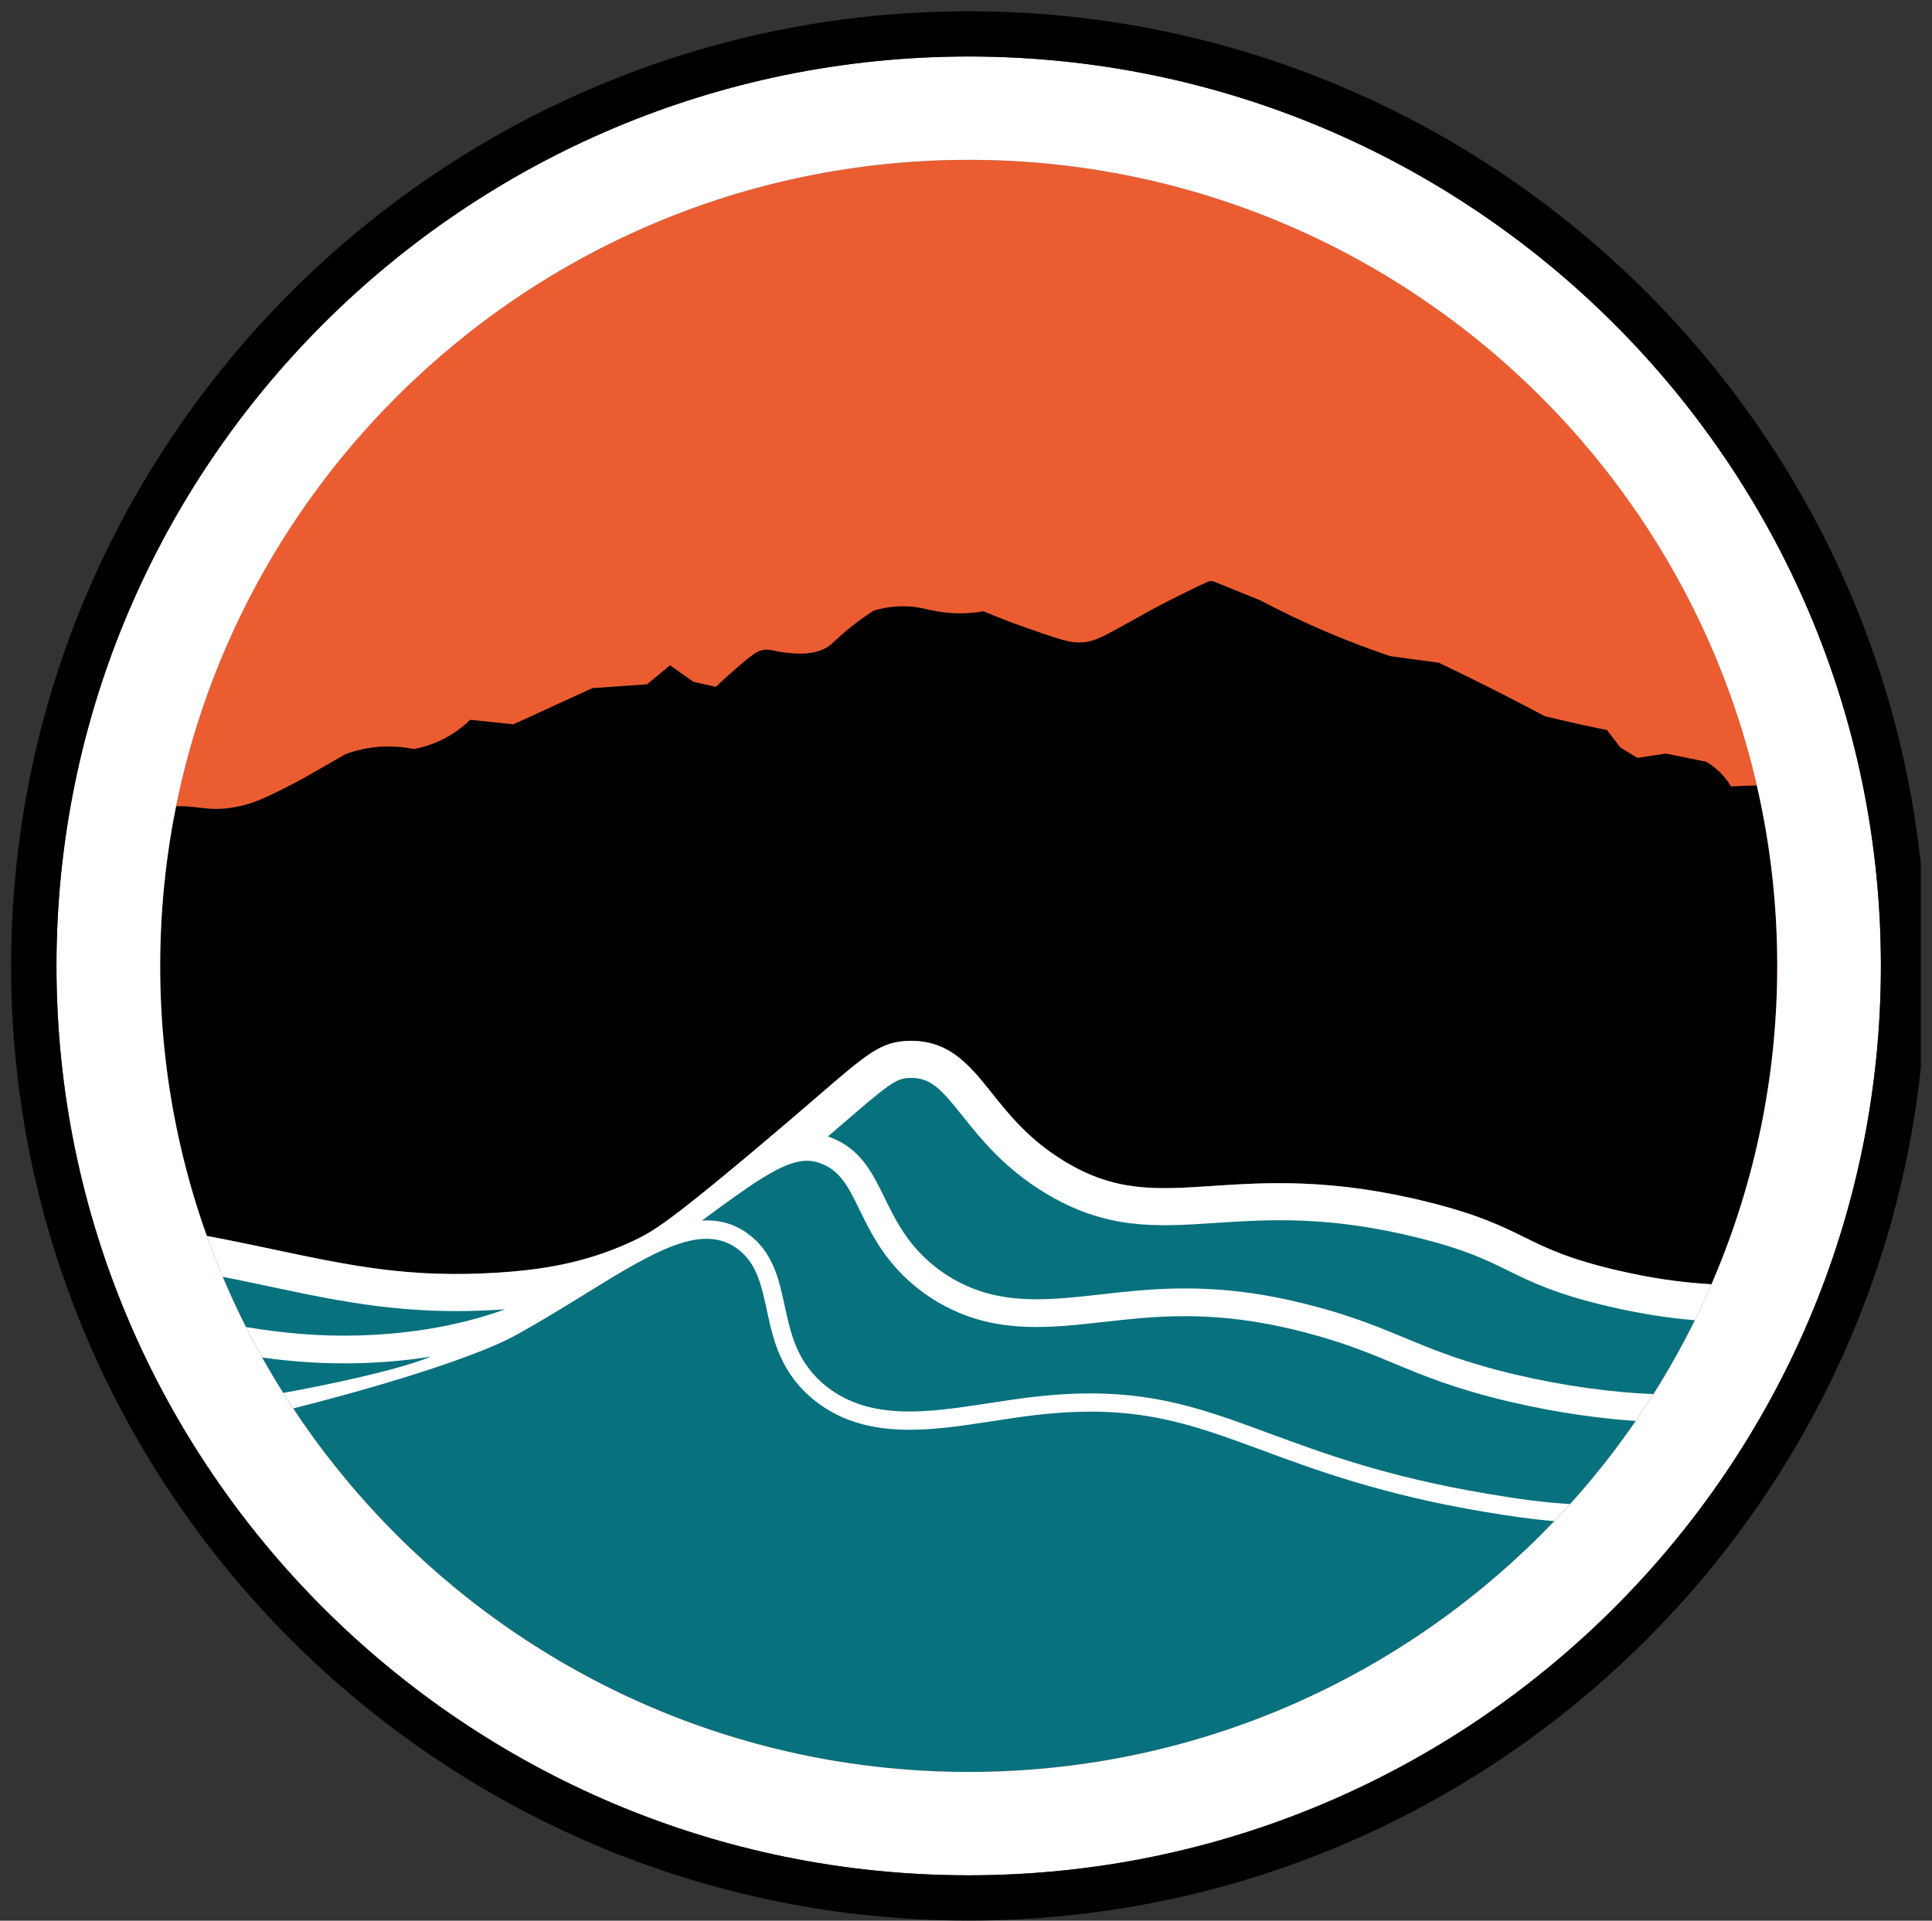
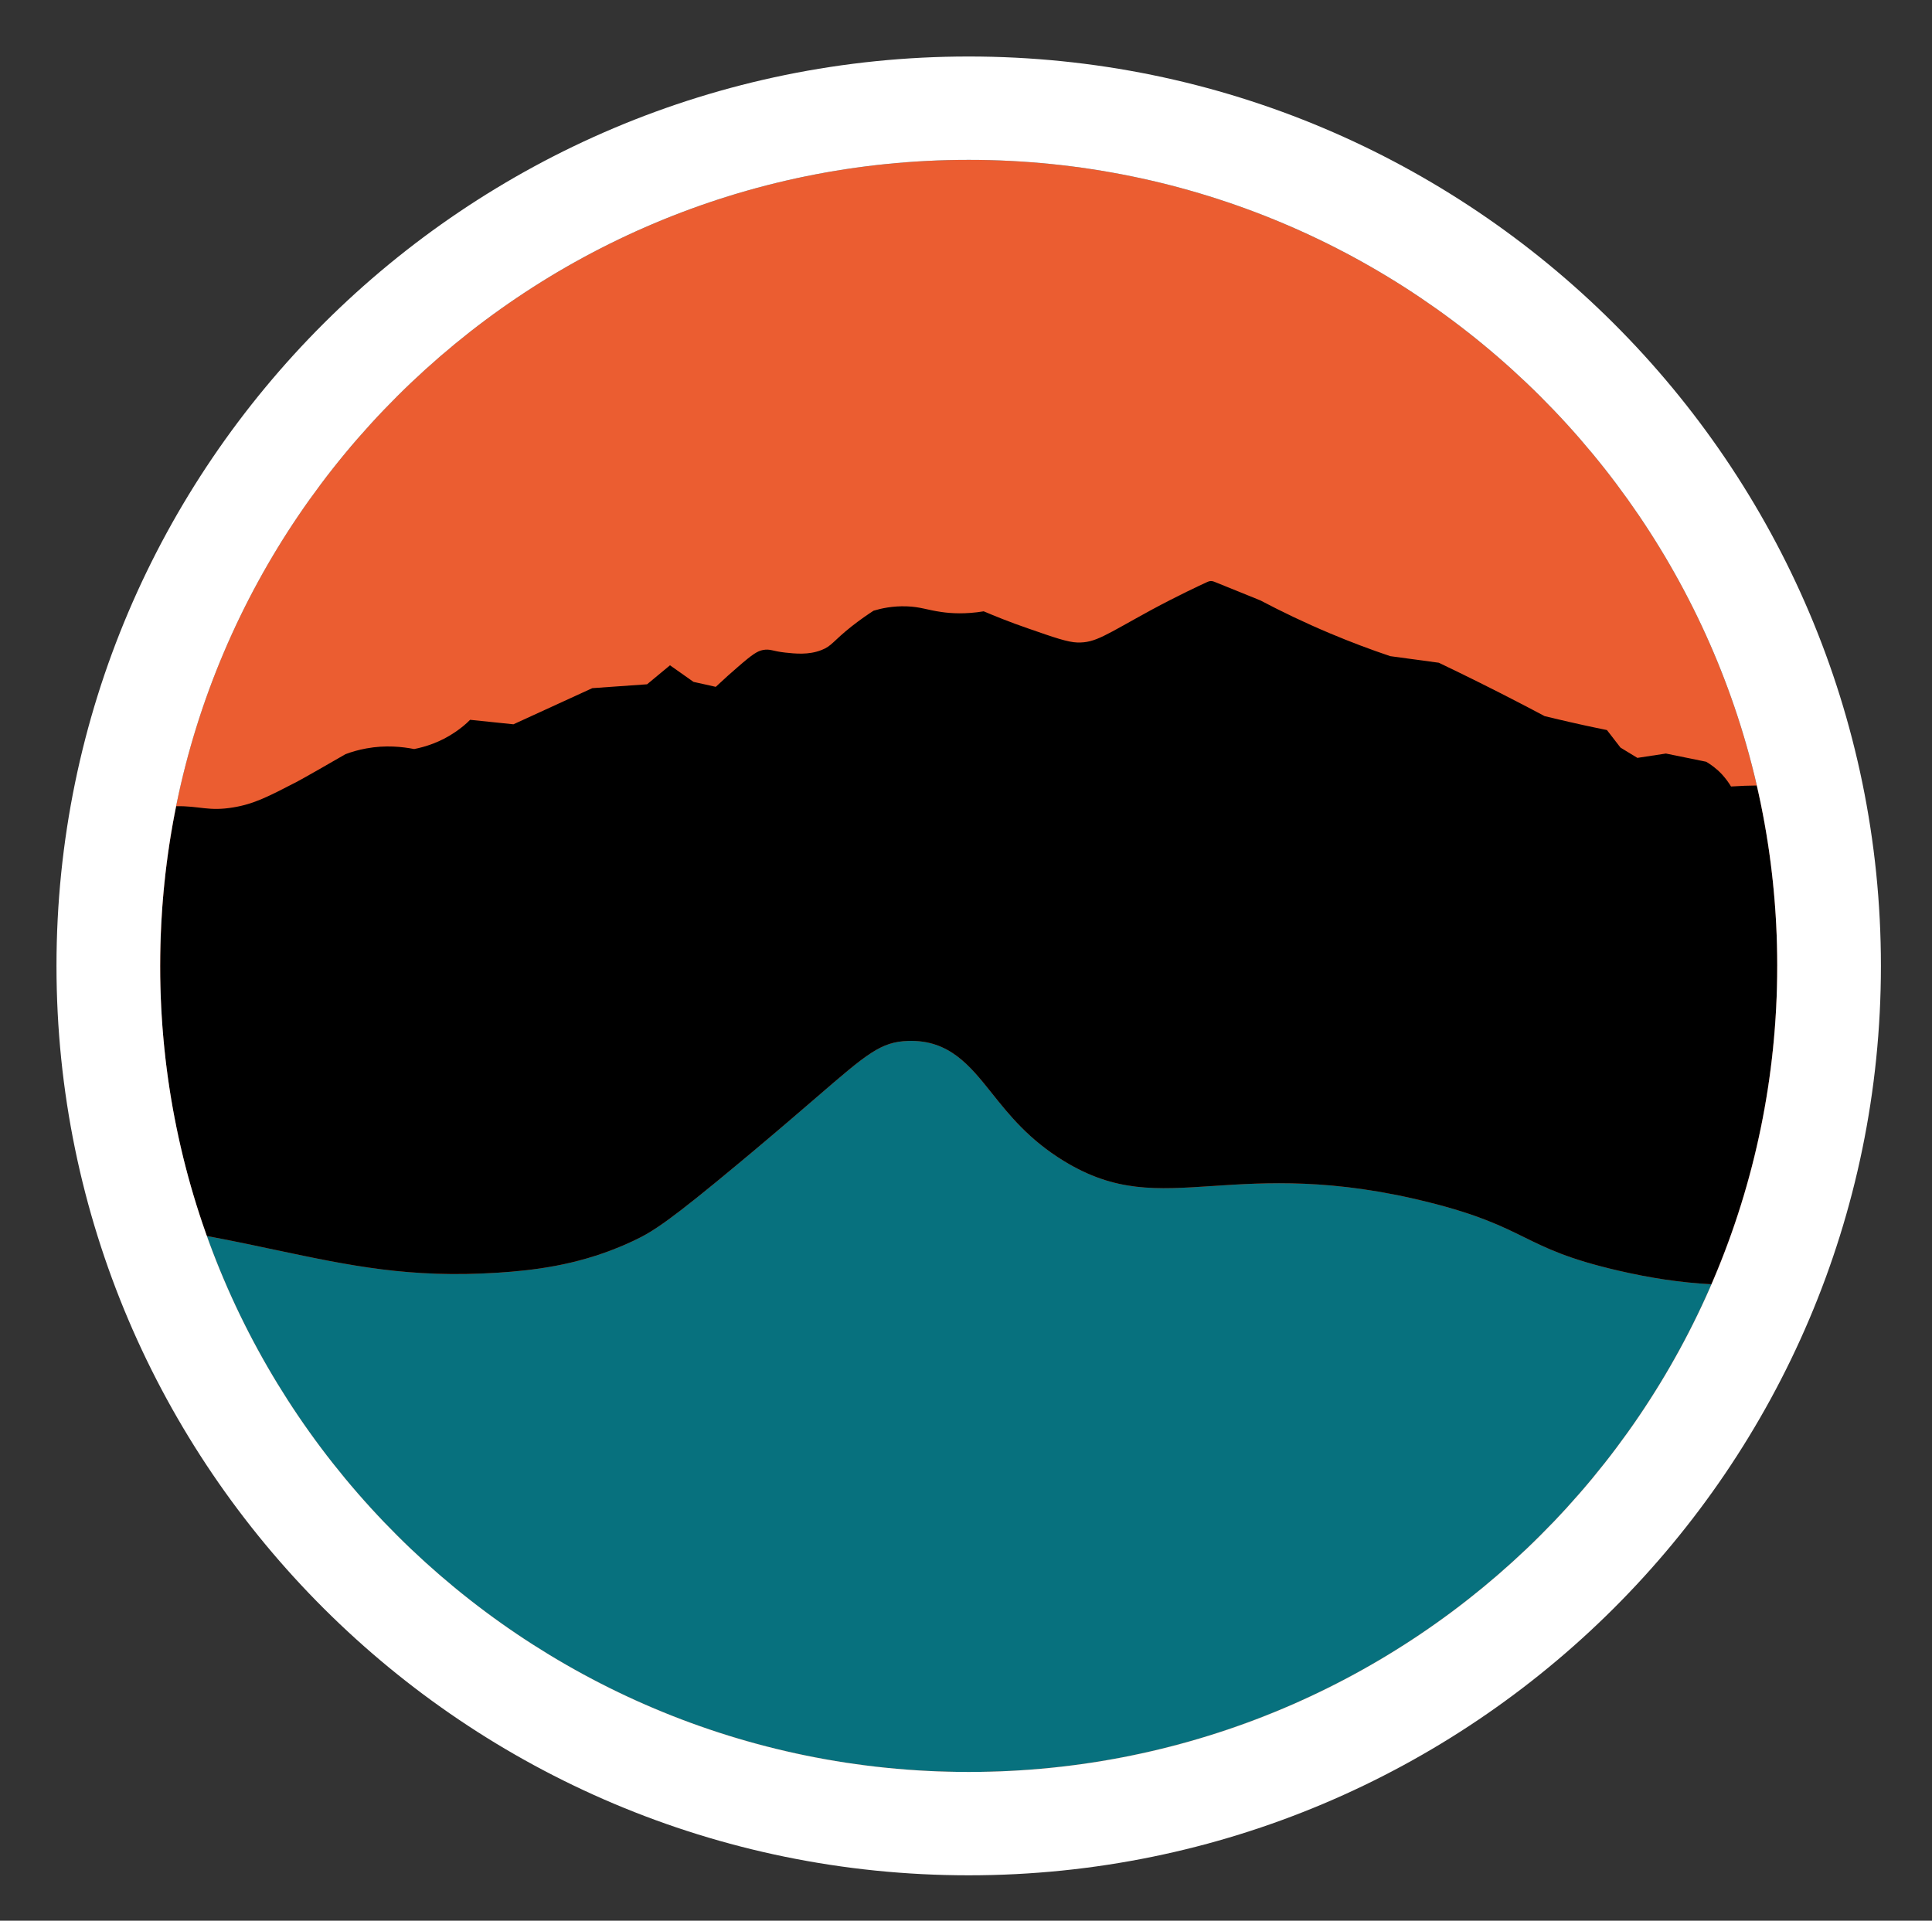
<svg xmlns="http://www.w3.org/2000/svg" width="174" height="173" xml:space="preserve" overflow="hidden">
  <rect width="100%" height="100%" fill="#333333" stroke="none" />
  <defs>
    <clipPath id="clip0">
      <rect x="246" y="273" width="174" height="173" />
    </clipPath>
    <clipPath id="clip1">
      <rect x="246" y="273" width="174" height="173" />
    </clipPath>
    <clipPath id="clip2">
      <rect x="247" y="274" width="172" height="172" />
    </clipPath>
    <clipPath id="clip3">
      <rect x="247" y="274" width="172" height="172" />
    </clipPath>
  </defs>
  <g clip-path="url(#clip0)" transform="translate(-246 -273)">
    <g clip-path="url(#clip1)">
      <g clip-path="url(#clip2)">
        <g clip-path="url(#clip3)">
          <g>
            <path d="M264.379 54.006C260.134 52.116 255.06 51.169 249.162 51.169L223.099 51.169 223.099 120.798 230.458 120.798 230.458 98.815 249.157 98.815C255.06 98.815 260.13 97.854 264.374 95.931 268.619 94.009 271.884 91.272 274.174 87.724 276.464 84.177 277.604 79.951 277.604 75.041 277.604 70.132 276.459 65.709 274.174 62.161 271.884 58.613 268.619 55.895 264.374 54.006ZM264.827 87.828C261.213 90.848 255.922 92.356 248.959 92.356L230.458 92.356 230.458 57.539 248.959 57.539C255.922 57.539 261.208 59.066 264.827 62.114 268.44 65.167 270.249 69.473 270.249 75.046 270.249 80.62 268.44 84.813 264.827 87.828Z" fill="#000000" fill-rule="nonzero" fill-opacity="1" transform="matrix(1.003 0 0 1 247 274.014)" />
            <path d="M313.598 88.572 349.606 88.572 349.606 82.306 313.598 82.306 313.598 57.539 353.983 57.539 353.983 51.169 306.234 51.169 306.234 120.802 355.477 120.802 355.477 114.433 313.598 114.433 313.598 88.572Z" fill="#000000" fill-rule="nonzero" fill-opacity="1" transform="matrix(1.003 0 0 1 247 274.014)" />
            <path d="M410.425 51.169 378.595 120.798 386.256 120.798 394.581 102.197 433.439 102.197 441.764 120.798 449.524 120.798 417.694 51.169 410.434 51.169ZM397.247 96.233 414.005 58.783 430.763 96.233 397.247 96.233Z" fill="#000000" fill-rule="nonzero" fill-opacity="1" transform="matrix(1.003 0 0 1 247 274.014)" />
-             <path d="M531.811 51.169 523.359 51.169 482.474 93.208 482.474 51.169 475.115 51.169 475.115 120.802 482.474 120.802 482.474 102.485 496.726 88.049 525.149 120.802 533.903 120.802 501.711 82.735 531.811 51.169Z" fill="#000000" fill-rule="nonzero" fill-opacity="1" transform="matrix(1.003 0 0 1 247 274.014)" />
            <path d="M567.037 51.169 559.678 51.169 559.678 120.802 606.033 120.802 606.033 114.433 567.037 114.433 567.037 51.169Z" fill="#000000" fill-rule="nonzero" fill-opacity="1" transform="matrix(1.003 0 0 1 247 274.014)" />
-             <path d="M631.936 51.169 639.295 51.169 639.295 120.798 631.936 120.798Z" fill="#000000" fill-rule="nonzero" fill-opacity="1" transform="matrix(1.003 0 0 1 247 274.014)" />
            <path d="M725.403 107.644 680.537 51.169 674.474 51.169 674.474 120.802 681.833 120.802 681.833 64.338 726.595 120.802 732.663 120.802 732.663 51.169 725.403 51.169 725.403 107.644Z" fill="#000000" fill-rule="nonzero" fill-opacity="1" transform="matrix(1.003 0 0 1 247 274.014)" />
            <path d="M775.239 114.433 775.239 88.572 811.248 88.572 811.248 82.306 775.239 82.306 775.239 57.539 815.624 57.539 815.624 51.169 767.88 51.169 767.88 120.802 817.118 120.802 817.118 114.433 775.239 114.433Z" fill="#000000" fill-rule="nonzero" fill-opacity="1" transform="matrix(1.003 0 0 1 247 274.014)" />
-             <path d="M158.587 85.986C158.587 126.018 126.018 158.587 85.986 158.587 45.954 158.587 13.38 126.018 13.38 85.986 13.38 45.954 45.954 13.385 85.986 13.385 126.018 13.385 158.587 45.954 158.587 85.986Z" fill="#EB5D31" fill-rule="nonzero" fill-opacity="1" transform="matrix(1.003 0 0 1 247 274.014)" />
+             <path d="M158.587 85.986C158.587 126.018 126.018 158.587 85.986 158.587 45.954 158.587 13.38 126.018 13.38 85.986 13.38 45.954 45.954 13.385 85.986 13.385 126.018 13.385 158.587 45.954 158.587 85.986" fill="#EB5D31" fill-rule="nonzero" fill-opacity="1" transform="matrix(1.003 0 0 1 247 274.014)" />
            <path d="M152.674 114.664C152.208 115.757 151.708 116.84 151.181 117.905 150.06 120.195 148.816 122.414 147.464 124.557 146.955 125.372 146.422 126.178 145.881 126.969 144.076 129.594 142.107 132.095 139.987 134.456 139.52 134.974 139.044 135.487 138.564 135.992 125.33 149.904 106.65 158.587 85.981 158.587 60.663 158.587 38.326 145.555 25.328 125.848 25.026 125.386 24.725 124.92 24.433 124.454 23.773 123.408 23.147 122.348 22.544 121.264 22.039 120.364 21.554 119.45 21.088 118.522 20.339 117.038 19.641 115.53 19.001 113.99 18.492 112.779 18.016 111.554 17.573 110.315 17.691 110.334 17.804 110.357 17.917 110.376 18.407 110.466 18.883 110.56 19.354 110.654 19.679 110.72 19.995 110.786 20.31 110.847 20.612 110.909 20.909 110.97 21.201 111.031 22.077 111.215 22.925 111.394 23.745 111.568 30.482 112.996 35.801 114.122 43.693 113.618 46.896 113.41 50.67 112.963 54.736 111.257 55.141 111.088 55.546 110.904 55.956 110.711 57.643 109.91 59.127 108.958 65.416 103.7 65.85 103.338 66.264 102.989 66.665 102.654 69.016 100.676 70.82 99.116 72.309 97.83 76.87 93.882 78.094 92.817 80.554 92.742 84.229 92.629 86.08 94.956 88.049 97.43 89.614 99.399 91.385 101.632 94.542 103.564 99.144 106.386 102.796 106.146 107.851 105.811 112.666 105.491 118.663 105.095 127.356 107.29 131.775 108.402 133.871 109.439 135.902 110.442 137.928 111.441 139.845 112.388 144.25 113.415 147.27 114.117 149.814 114.494 152.674 114.664Z" fill="#07717E" fill-rule="nonzero" fill-opacity="1" transform="matrix(1.003 0 0 1 247 274.014)" />
            <path d="M158.582 85.986C158.582 86.335 158.578 86.688 158.578 87.037 158.436 96.831 156.344 106.164 152.674 114.664 149.814 114.494 147.27 114.117 144.25 113.415 139.845 112.388 137.928 111.441 135.902 110.442 133.871 109.439 131.775 108.402 127.356 107.29 118.663 105.095 112.666 105.491 107.851 105.811 102.796 106.146 99.144 106.386 94.542 103.564 91.385 101.632 89.614 99.399 88.049 97.43 86.08 94.956 84.229 92.629 80.554 92.742 78.094 92.817 76.87 93.882 72.309 97.83 70.82 99.116 69.016 100.676 66.665 102.654 66.264 102.989 65.85 103.338 65.416 103.7 59.127 108.958 57.643 109.91 55.956 110.711 55.546 110.904 55.141 111.088 54.736 111.257 50.67 112.963 46.896 113.41 43.693 113.618 35.801 114.122 30.482 112.996 23.745 111.568 22.925 111.394 22.077 111.215 21.201 111.031 20.909 110.97 20.612 110.909 20.31 110.847 19.995 110.786 19.679 110.72 19.354 110.654 18.883 110.56 18.407 110.466 17.917 110.376 17.804 110.357 17.691 110.334 17.573 110.315L17.573 110.315C14.968 103.017 13.503 95.187 13.385 87.037 13.385 86.688 13.385 86.335 13.385 85.986 13.385 85.166 13.399 84.351 13.427 83.541 13.559 79.47 14.035 75.48 14.817 71.602 16.914 71.56 17.733 72.088 19.966 71.706 21.804 71.404 23.09 70.735 25.625 69.421 25.625 69.421 26.204 69.129 30.025 66.915 30.562 66.712 31.198 66.523 31.905 66.396 33.643 66.076 35.151 66.25 36.192 66.453 37.149 66.264 38.524 65.859 39.909 64.903 40.418 64.554 40.866 64.182 41.214 63.819 42.515 63.961 43.806 64.093 45.106 64.224L52.187 60.969C53.836 60.851 55.471 60.733 57.106 60.62 57.789 60.055 58.481 59.475 59.164 58.91 59.871 59.405 60.568 59.895 61.275 60.404 61.944 60.545 62.608 60.705 63.273 60.851 64.041 60.126 64.71 59.532 65.228 59.084 66.632 57.855 67.023 57.638 67.499 57.534 68.182 57.407 68.342 57.638 69.515 57.765 70.368 57.855 71.598 58.001 72.771 57.534 73.694 57.176 73.784 56.752 75.447 55.424 76.271 54.773 76.983 54.293 77.444 53.992 78.113 53.789 79.154 53.553 80.427 53.6 81.656 53.643 82.264 53.93 83.512 54.105 84.379 54.236 85.68 54.321 87.333 54.048 88.285 54.453 89.661 55.019 91.343 55.598 93.703 56.422 94.871 56.828 95.743 56.856 97.378 56.898 98.216 56.206 102.372 53.93 104.775 52.63 106.701 51.73 107.422 51.4 107.625 51.297 107.842 51.297 108.044 51.386L112.171 53.063C114.065 54.062 116.152 55.075 118.423 56.031 120.308 56.828 122.117 57.506 123.836 58.086 125.287 58.288 126.748 58.477 128.194 58.679 130.611 59.838 133.056 61.054 135.52 62.34 136.241 62.717 136.967 63.094 137.692 63.485 138.008 63.555 138.328 63.645 138.644 63.716 139.544 63.932 140.453 64.135 141.367 64.338 142.003 64.469 142.639 64.615 143.294 64.743 143.699 65.266 144.104 65.788 144.51 66.321 145.014 66.627 145.523 66.943 146.027 67.249 146.884 67.117 147.737 66.99 148.59 66.858 149.791 67.103 150.992 67.348 152.208 67.598 152.613 67.843 153.136 68.205 153.64 68.752 153.989 69.143 154.248 69.506 154.436 69.826 155.28 69.77 156.057 69.741 156.754 69.737 157.621 73.51 158.191 77.397 158.446 81.374 158.54 82.9 158.587 84.436 158.587 85.986Z" fill="#000000" fill-rule="nonzero" fill-opacity="1" transform="matrix(1.003 0 0 1 247 274.014)" />
-             <path d="M74.495 100.355C74.137 100.662 73.755 100.996 73.346 101.349 73.435 101.378 73.529 101.415 73.619 101.448 76.29 102.48 77.336 104.624 78.443 106.895 79.442 108.944 80.577 111.271 83.211 113.269 83.64 113.594 84.097 113.896 84.568 114.169 88.747 116.595 92.992 116.119 97.91 115.568 98.975 115.446 100.077 115.323 101.213 115.224 107.027 114.72 112.02 115.215 117.914 116.883 118.64 117.085 119.314 117.292 119.945 117.504 121.952 118.159 123.558 118.833 125.132 119.483 127.742 120.576 130.446 121.697 135.063 122.791 137.273 123.313 139.417 123.714 141.617 124.015 143.633 124.298 145.466 124.468 147.464 124.557 146.955 125.372 146.422 126.178 145.881 126.969 144.354 126.87 142.875 126.715 141.278 126.489 138.997 126.178 136.778 125.759 134.489 125.222 129.674 124.081 126.875 122.918 124.171 121.787 122.084 120.915 120.105 120.096 117.236 119.285 111.648 117.707 106.923 117.236 101.425 117.712 100.322 117.806 99.239 117.928 98.188 118.046 93.392 118.588 88.841 119.097 84.28 116.845 83.96 116.689 83.64 116.515 83.319 116.331 82.759 116.006 82.217 115.643 81.703 115.257 78.594 112.902 77.265 110.174 76.201 107.988 75.202 105.938 74.481 104.454 72.719 103.78 72.083 103.535 71.442 103.465 70.707 103.616 68.903 103.964 66.505 105.585 62.043 108.92 62.755 108.878 63.442 108.935 64.107 109.114 64.842 109.307 65.548 109.646 66.227 110.16 68.408 111.794 68.945 114.192 69.445 116.52 69.445 116.543 69.454 116.572 69.459 116.595 70.01 119.144 70.575 121.782 73.232 123.879 77.209 127.007 82.396 126.206 87.889 125.358 89.152 125.165 90.462 124.962 91.757 124.812 101.147 123.705 106.339 125.631 112.911 128.067 117.891 129.914 123.535 132.006 132.543 133.528 135.37 134.003 137.532 134.314 139.987 134.456 139.52 134.974 139.044 135.487 138.564 135.992 136.552 135.831 134.616 135.549 132.265 135.153 123.106 133.608 117.137 131.393 112.336 129.612 105.726 127.163 100.944 125.391 91.95 126.446 90.683 126.597 89.392 126.795 88.139 126.988 82.542 127.855 76.752 128.75 72.21 125.174 69.086 122.71 68.427 119.648 67.847 116.944 67.814 116.788 67.781 116.633 67.748 116.482 67.296 114.437 66.83 112.675 65.237 111.479 64.342 110.81 63.358 110.532 62.269 110.569 61.12 110.602 59.857 110.984 58.467 111.606 58.467 111.606 58.467 111.606 58.467 111.606 56.432 112.515 54.128 113.938 51.509 115.559 51.273 115.705 51.033 115.855 50.788 116.006 50.774 116.016 50.755 116.025 50.741 116.035 49.101 117.043 47.33 118.126 45.412 119.196 45.407 119.196 45.398 119.196 45.393 119.205 41.064 121.622 30.275 124.609 25.333 125.843 25.031 125.382 24.73 124.915 24.438 124.449 27.929 123.813 34.68 122.437 37.7 121.175 36.748 121.33 35.782 121.453 34.793 121.551 33.686 121.655 32.583 121.726 31.504 121.759 28.225 121.862 25.356 121.646 22.548 121.259 22.044 120.359 21.559 119.445 21.093 118.517 24.386 119.05 27.641 119.389 31.424 119.266 32.451 119.233 33.502 119.163 34.557 119.064 38.072 118.725 41.309 118.018 44.371 116.916 44.215 116.93 44.06 116.939 43.909 116.949 35.566 117.486 29.766 116.256 23.057 114.828 21.738 114.55 20.4 114.263 19.005 113.985 18.497 112.774 18.021 111.549 17.578 110.31 17.696 110.329 17.809 110.353 17.922 110.372 18.412 110.466 18.888 110.56 19.359 110.65 19.684 110.715 20 110.781 20.315 110.843 20.617 110.904 20.913 110.965 21.206 111.026 22.082 111.21 22.93 111.389 23.75 111.563 30.487 112.991 35.806 114.117 43.697 113.613 46.901 113.406 50.675 112.958 54.741 111.253 55.146 111.083 55.551 110.899 55.961 110.706 57.647 109.905 59.132 108.953 65.421 103.696 65.855 103.333 66.269 102.984 66.669 102.65 69.02 100.671 70.825 99.112 72.314 97.825 76.874 93.877 78.099 92.812 80.558 92.737 84.233 92.624 86.085 94.951 88.054 97.425 89.618 99.394 91.39 101.627 94.546 103.559 99.149 106.381 102.8 106.141 107.856 105.806 112.671 105.486 118.668 105.09 127.36 107.286 131.78 108.398 133.876 109.434 135.907 110.438 137.933 111.436 139.85 112.383 144.255 113.41 147.275 114.112 149.819 114.489 152.679 114.659 152.213 115.752 151.713 116.835 151.186 117.9 148.651 117.688 146.248 117.302 143.497 116.666 138.715 115.549 136.533 114.475 134.427 113.434 132.468 112.468 130.616 111.554 126.545 110.522 118.362 108.459 112.897 108.822 108.077 109.142 102.838 109.486 98.311 109.787 92.798 106.409 89.142 104.167 87.088 101.58 85.435 99.507 83.508 97.086 82.575 96.011 80.667 96.078 79.461 96.115 78.839 96.596 74.5 100.351Z" fill="#FFFFFF" fill-rule="nonzero" fill-opacity="1" transform="matrix(1.003 0 0 1 247 274.014)" />
            <path d="M85.986 4.075C40.823 4.075 4.075 40.819 4.075 85.986 4.075 131.153 40.823 167.896 85.986 167.896 131.148 167.896 167.896 131.153 167.896 85.986 167.896 40.819 131.153 4.075 85.986 4.075ZM85.986 158.587C45.954 158.587 13.385 126.018 13.385 85.986 13.385 45.954 45.949 13.385 85.986 13.385 126.022 13.385 158.587 45.954 158.587 85.986 158.587 126.018 126.018 158.587 85.986 158.587Z" fill="#FFFFFF" fill-rule="nonzero" fill-opacity="1" transform="matrix(1.003 0 0 1 247 274.014)" />
-             <path d="M85.981 0C38.571 0 0 38.576 0 85.986 0 133.396 38.571 171.972 85.981 171.972 133.391 171.972 171.967 133.396 171.967 85.986 171.967 38.576 133.391 0 85.981 0ZM85.981 167.896C40.819 167.896 4.071 131.153 4.071 85.986 4.071 40.819 40.819 4.075 85.981 4.075 131.144 4.075 167.892 40.819 167.892 85.986 167.892 131.153 131.148 167.896 85.981 167.896Z" fill="#000000" fill-rule="nonzero" fill-opacity="1" transform="matrix(1.003 0 0 1 247 274.014)" />
          </g>
        </g>
      </g>
    </g>
  </g>
</svg>